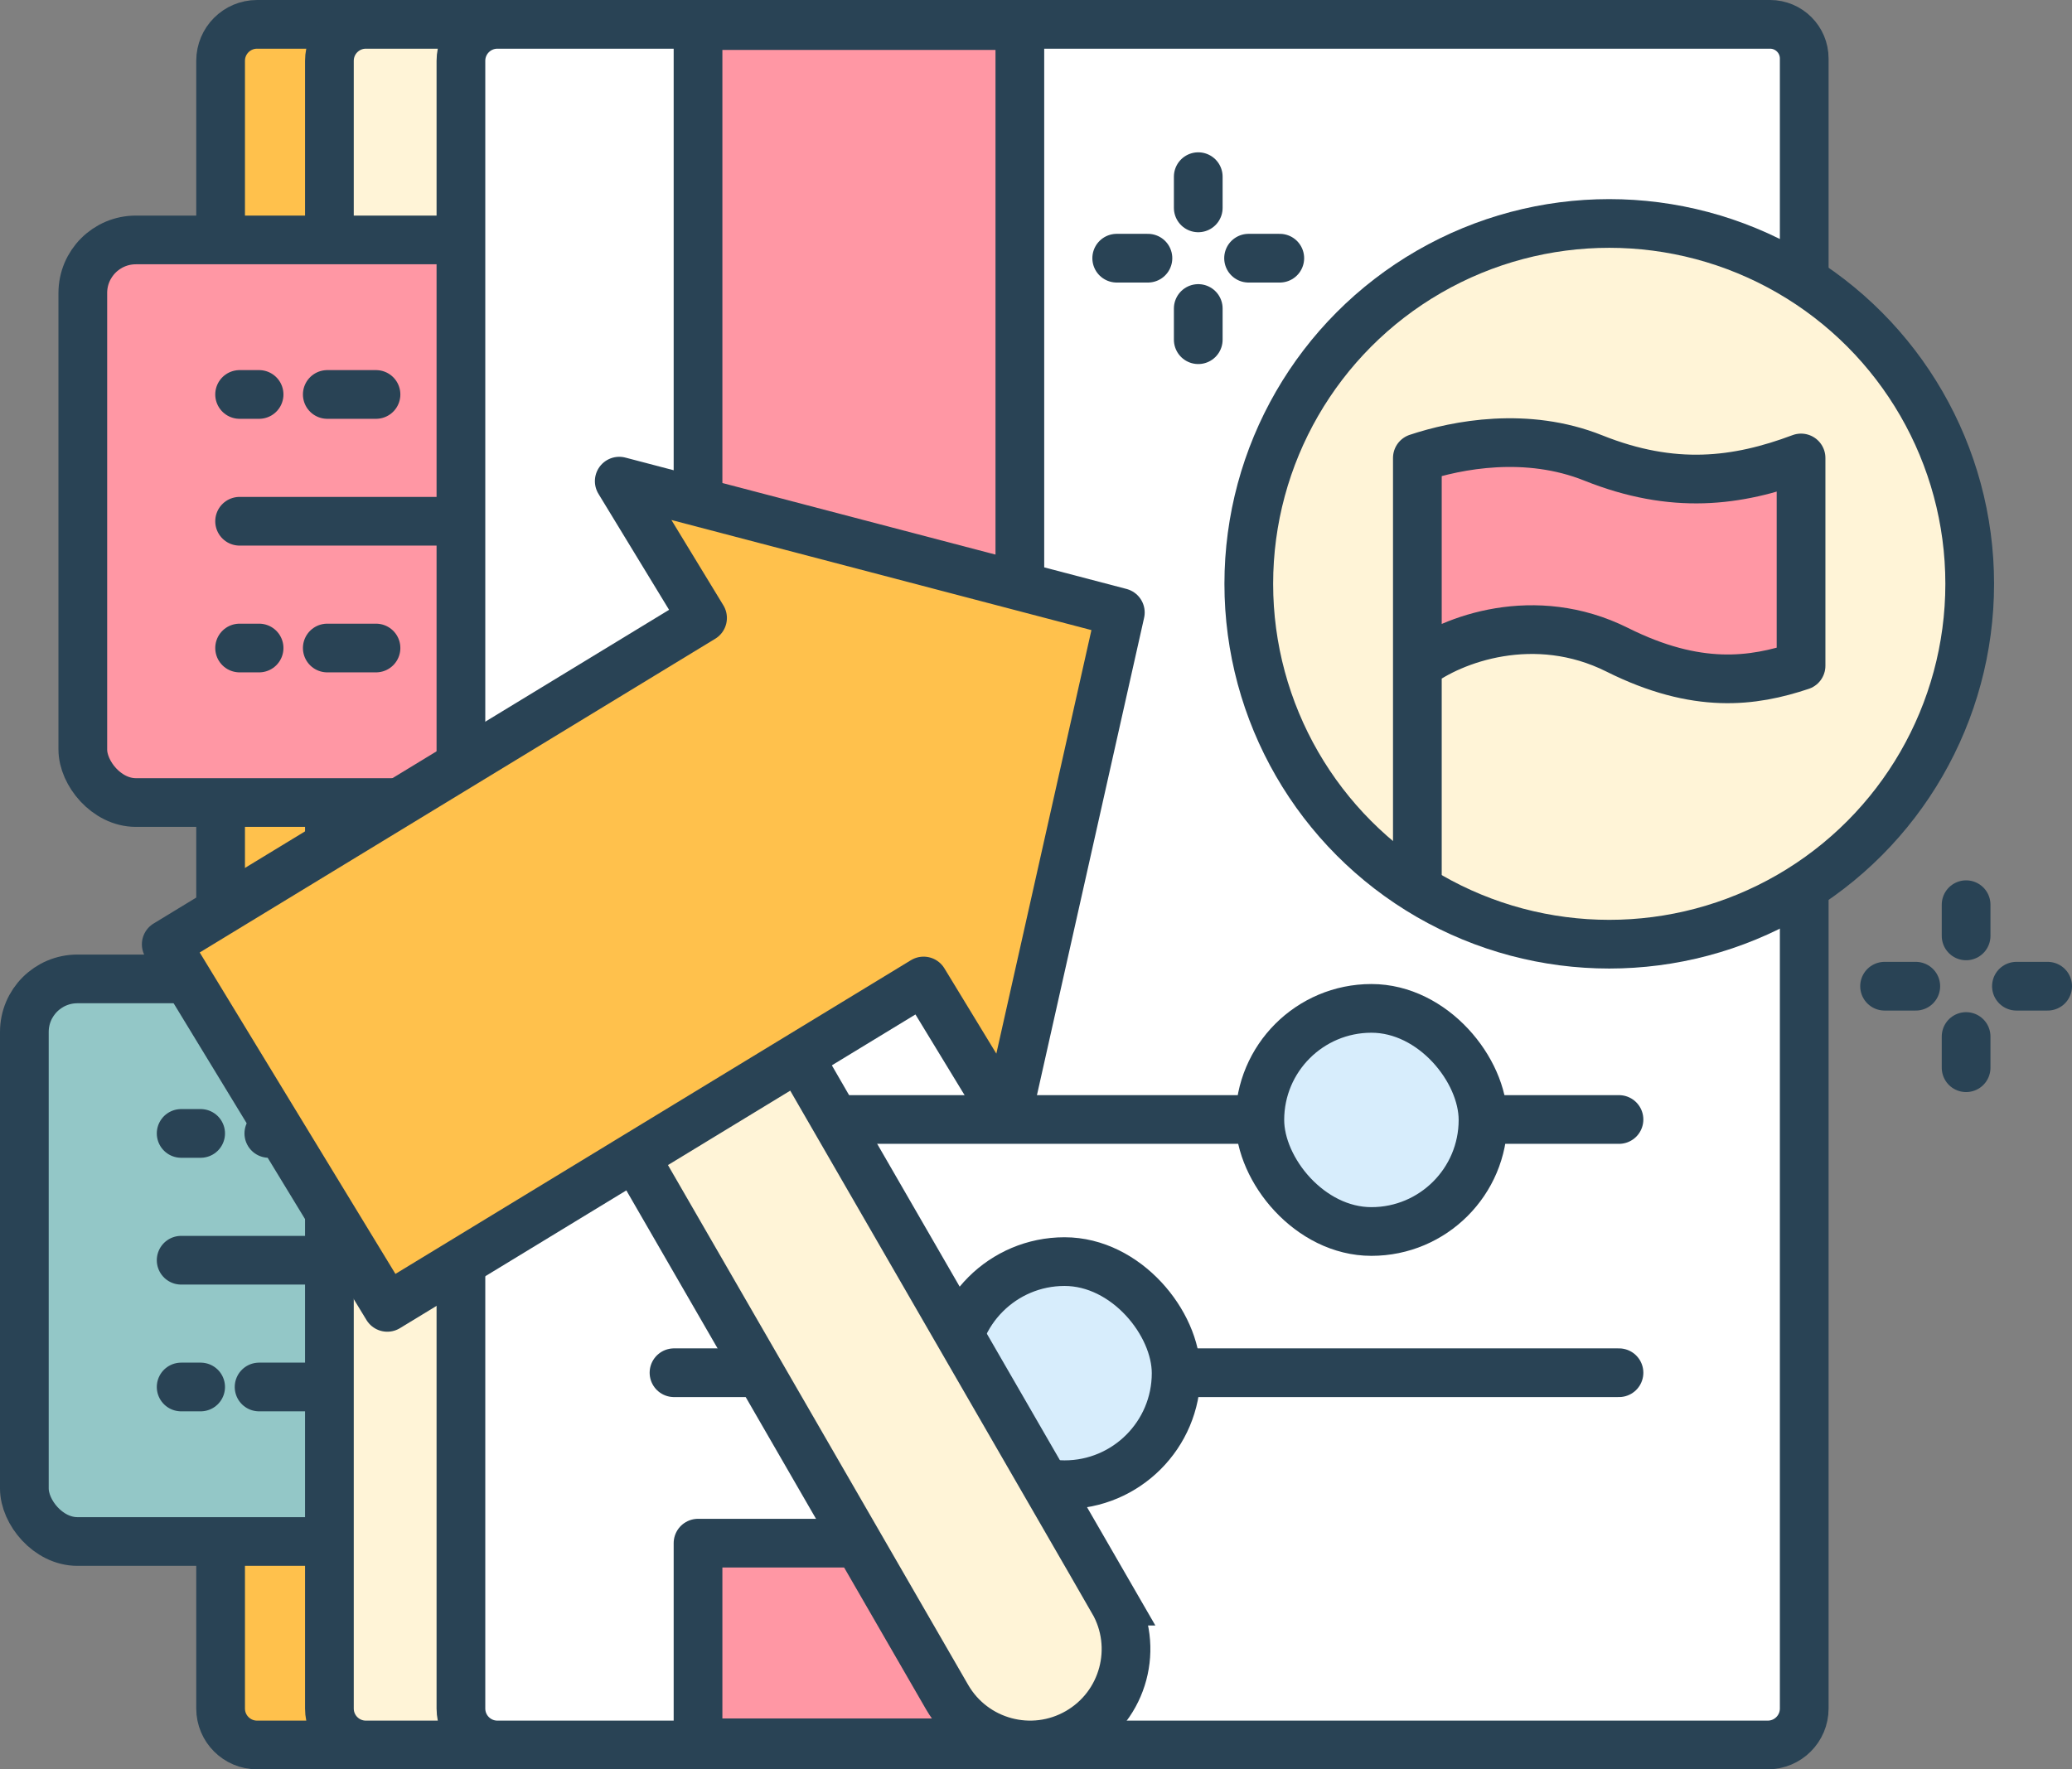
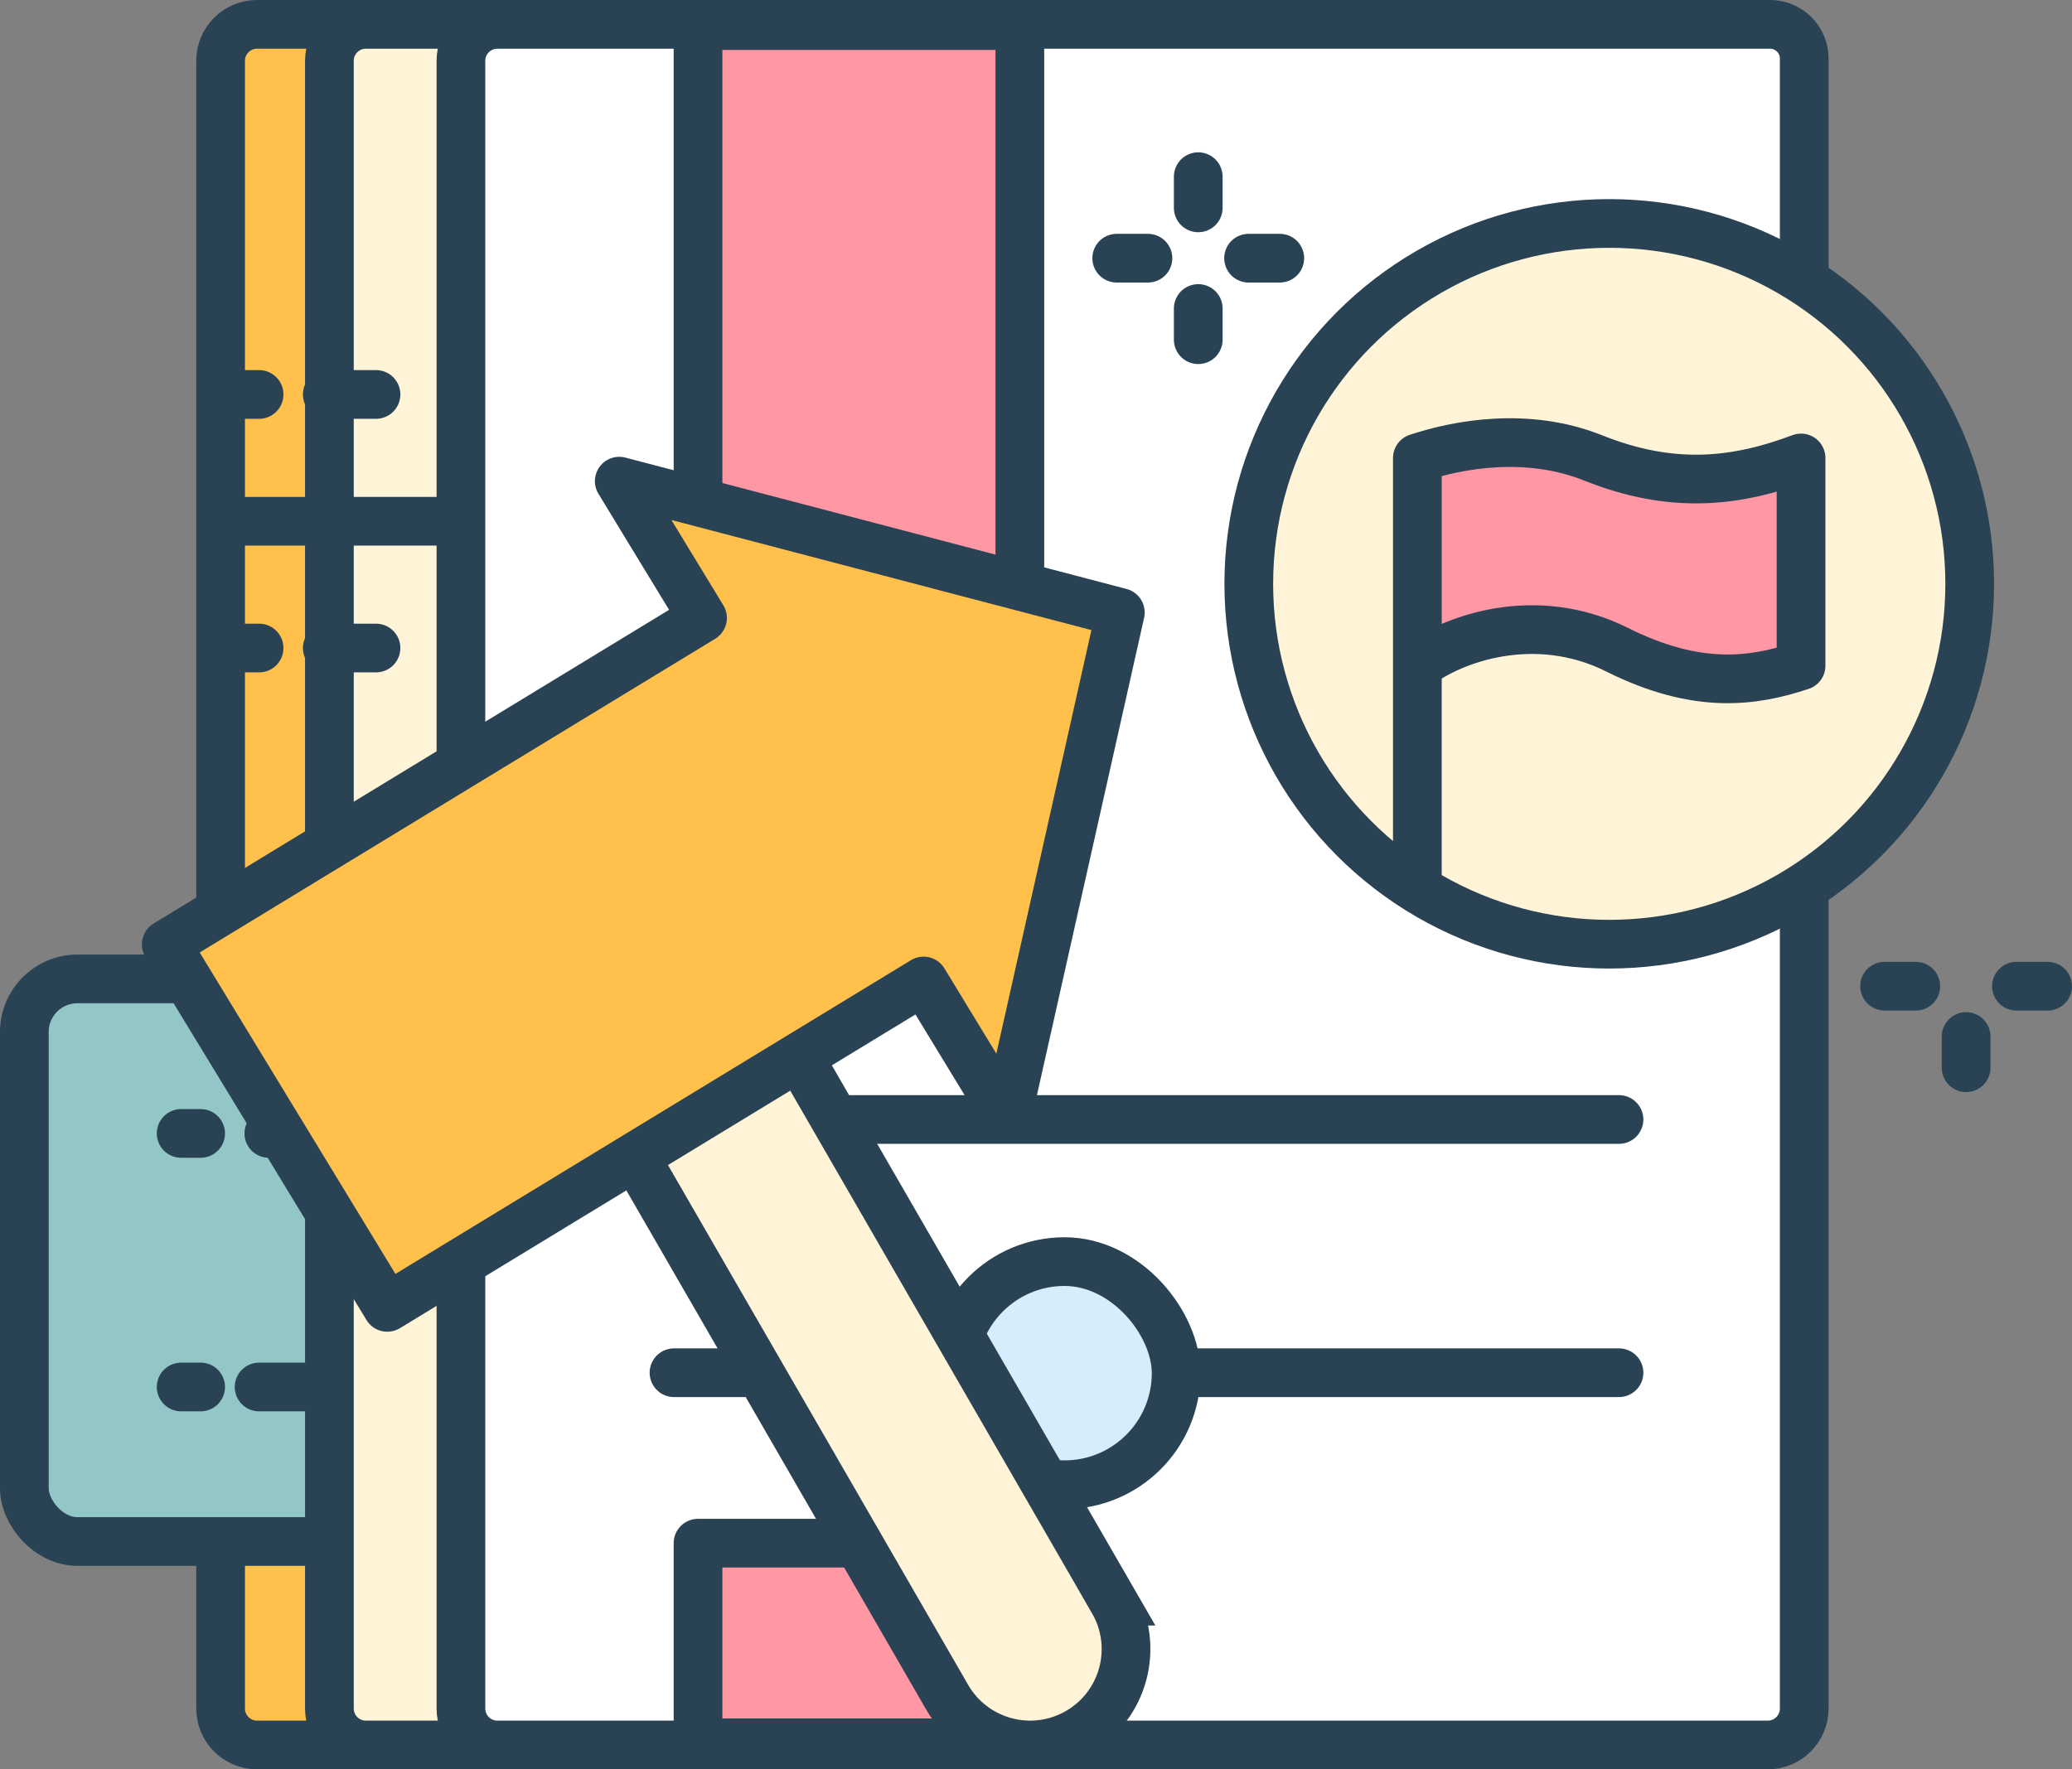
<svg xmlns="http://www.w3.org/2000/svg" id="Layer_2" data-name="Layer 2" width="361.164" height="308.491" viewBox="0 0 361.164 308.491">
  <rect x="0" y="0" width="361.164" height="308.491" fill="#808080" stroke="none" />
  <defs>
    <style>
      .cls-1, .cls-2 {
        fill: #fff4d7;
      }

      .cls-1, .cls-2, .cls-3, .cls-4, .cls-5, .cls-6, .cls-7, .cls-8, .cls-9, .cls-10, .cls-11, .cls-12 {
        stroke-width: 8.491px;
      }

      .cls-1, .cls-2, .cls-3, .cls-5, .cls-6, .cls-7, .cls-8, .cls-9, .cls-10, .cls-11, .cls-12 {
        stroke: #294355;
      }

      .cls-2, .cls-3, .cls-4, .cls-6, .cls-7, .cls-8, .cls-9, .cls-10, .cls-11, .cls-12 {
        stroke-linecap: round;
        stroke-linejoin: round;
      }

      .cls-3 {
        fill: #ff97a4;
      }

      .cls-4 {
        stroke: #294355;
      }

      .cls-4, .cls-11 {
        fill: #ffc14c;
      }

      .cls-5 {
        fill: #93c7c7;
      }

      .cls-6 {
        fill: #ff97a4;
      }

      .cls-7 {
        stroke-dasharray: 3.396 10.189 8.491 15.283;
      }

      .cls-7, .cls-9, .cls-10 {
        fill: none;
      }

      .cls-8 {
        fill: #fff;
      }

      .cls-10 {
        stroke-dasharray: 3.396 11.887 8.491 20.377;
      }

      .cls-12 {
        fill: #d7edfc;
      }
    </style>
  </defs>
  <g id="Layer_1-2" data-name="Layer 1">
    <g>
      <g>
        <g>
          <path class="cls-11" d="M213.235,4.245H44.81c-3.511,0-6.357,2.846-6.357,6.357v287.286c0,3.511,2.846,6.357,6.357,6.357h221.432c3.511,0,6.357-2.846,6.357-6.357V10.203c0-3.291-2.668-5.958-5.958-5.958h-53.406Z" />
          <g>
            <rect class="cls-5" x="4.245" y="170.677" width="151.83" height="98.092" rx="9.251" ry="9.251" />
            <g>
              <line class="cls-10" x1="31.577" y1="197.618" x2="128.74" y2="197.618" />
-               <line class="cls-9" x1="31.577" y1="219.726" x2="128.74" y2="219.726" />
              <line class="cls-7" x1="31.577" y1="241.828" x2="89.728" y2="241.828" />
            </g>
          </g>
          <path class="cls-1" d="M232.201,4.245H63.775c-3.511,0-6.357,2.846-6.357,6.357v287.286c0,3.511,2.846,6.357,6.357,6.357h221.432c3.511,0,6.357-2.846,6.357-6.357V10.203c0-3.291-2.668-5.958-5.958-5.958h-53.406Z" />
          <g>
-             <rect class="cls-3" x="14.434" y="41.834" width="151.83" height="98.092" rx="9.251" ry="9.251" />
            <g>
              <line class="cls-10" x1="41.765" y1="68.775" x2="138.929" y2="68.775" />
              <line class="cls-9" x1="41.765" y1="90.883" x2="138.929" y2="90.883" />
              <line class="cls-10" x1="41.765" y1="112.985" x2="99.917" y2="112.985" />
            </g>
          </g>
          <path class="cls-8" d="M255.126,4.245H86.7c-3.511,0-6.357,2.846-6.357,6.357v287.286c0,3.511,2.846,6.357,6.357,6.357h221.432c3.511,0,6.357-2.846,6.357-6.357V10.203c0-3.291-2.668-5.958-5.958-5.958h-53.406Z" />
        </g>
        <line class="cls-9" x1="117.483" y1="195.189" x2="282.201" y2="195.189" />
        <line class="cls-9" x1="117.483" y1="239.341" x2="282.201" y2="239.341" />
-         <rect class="cls-12" x="219.598" y="175.816" width="38.902" height="38.902" rx="19.451" ry="19.451" />
        <rect class="cls-12" x="166.107" y="219.967" width="38.902" height="38.902" rx="19.451" ry="19.451" />
        <g>
          <path class="cls-9" d="M208.864,53.788v5.441" />
          <path class="cls-9" d="M200.092,45.016h-5.441" />
          <path class="cls-9" d="M208.864,30.803v5.441" />
          <path class="cls-9" d="M223.076,45.016h-5.441" />
        </g>
        <g>
          <path class="cls-9" d="M342.706,180.722v5.441" />
          <path class="cls-9" d="M333.935,171.951h-5.441" />
-           <path class="cls-9" d="M342.706,157.738v5.441" />
          <path class="cls-9" d="M356.919,171.951h-5.441" />
        </g>
        <rect class="cls-6" x="121.671" y="4.461" width="56.096" height="155.068" />
        <rect class="cls-6" x="121.671" y="269.058" width="56.096" height="34.811" />
        <g>
          <circle class="cls-2" cx="280.503" cy="101.793" r="62.831" />
          <path class="cls-6" d="M247.056,154.435v-38.358M247.056,116.077v-36.23c6.967-2.322,19.083-4.632,30.653-.002,13.933,5.576,25.08,4.185,36.227.002v36.23c-8.36,2.787-18.113,4.178-32.047-2.789-14.379-7.189-28.796-1.856-34.834,2.789Z" />
        </g>
      </g>
      <path class="cls-1" d="M194.032,279.167c4.616,7.995,1.877,18.219-6.119,22.836-7.996,4.616-18.22,1.877-22.836-6.119l-71.95-124.621,28.956-16.717,71.95,124.621Z" />
      <polygon class="cls-4" points="67.507 227.945 160.989 171.041 175.509 194.895 195.282 106.792 107.939 83.891 122.459 107.745 28.978 164.649 67.507 227.945" />
    </g>
  </g>
</svg>